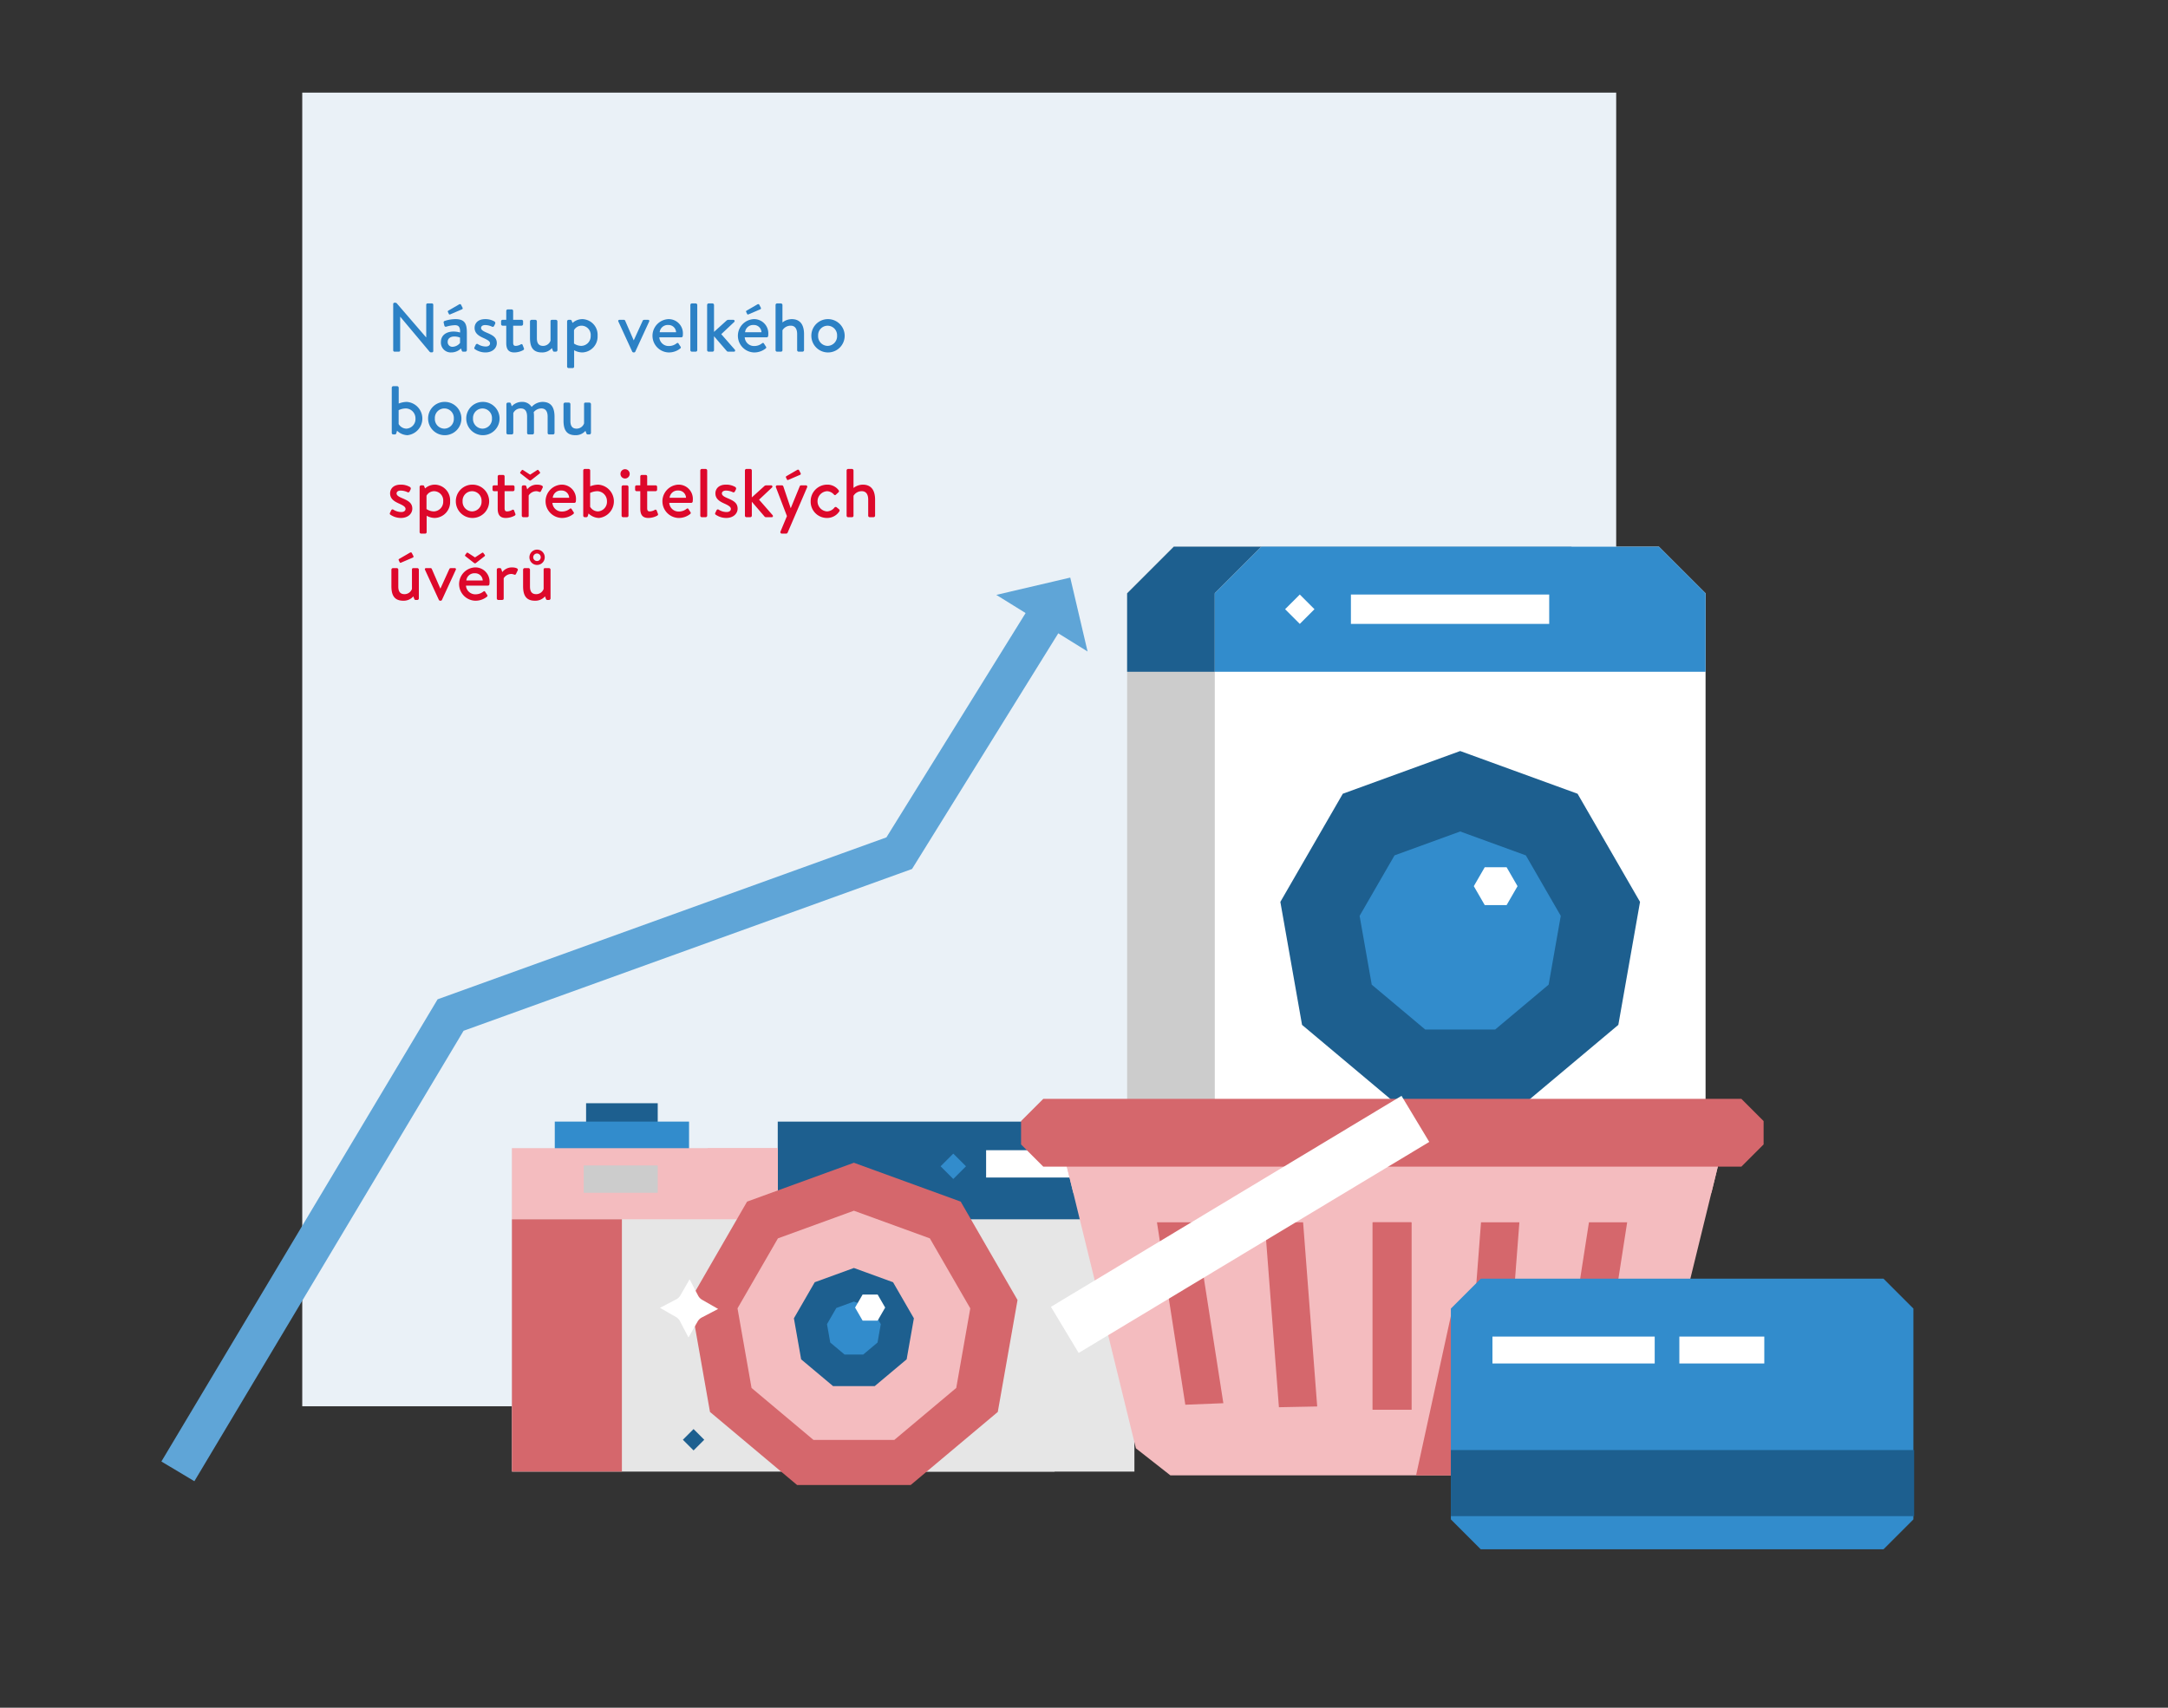
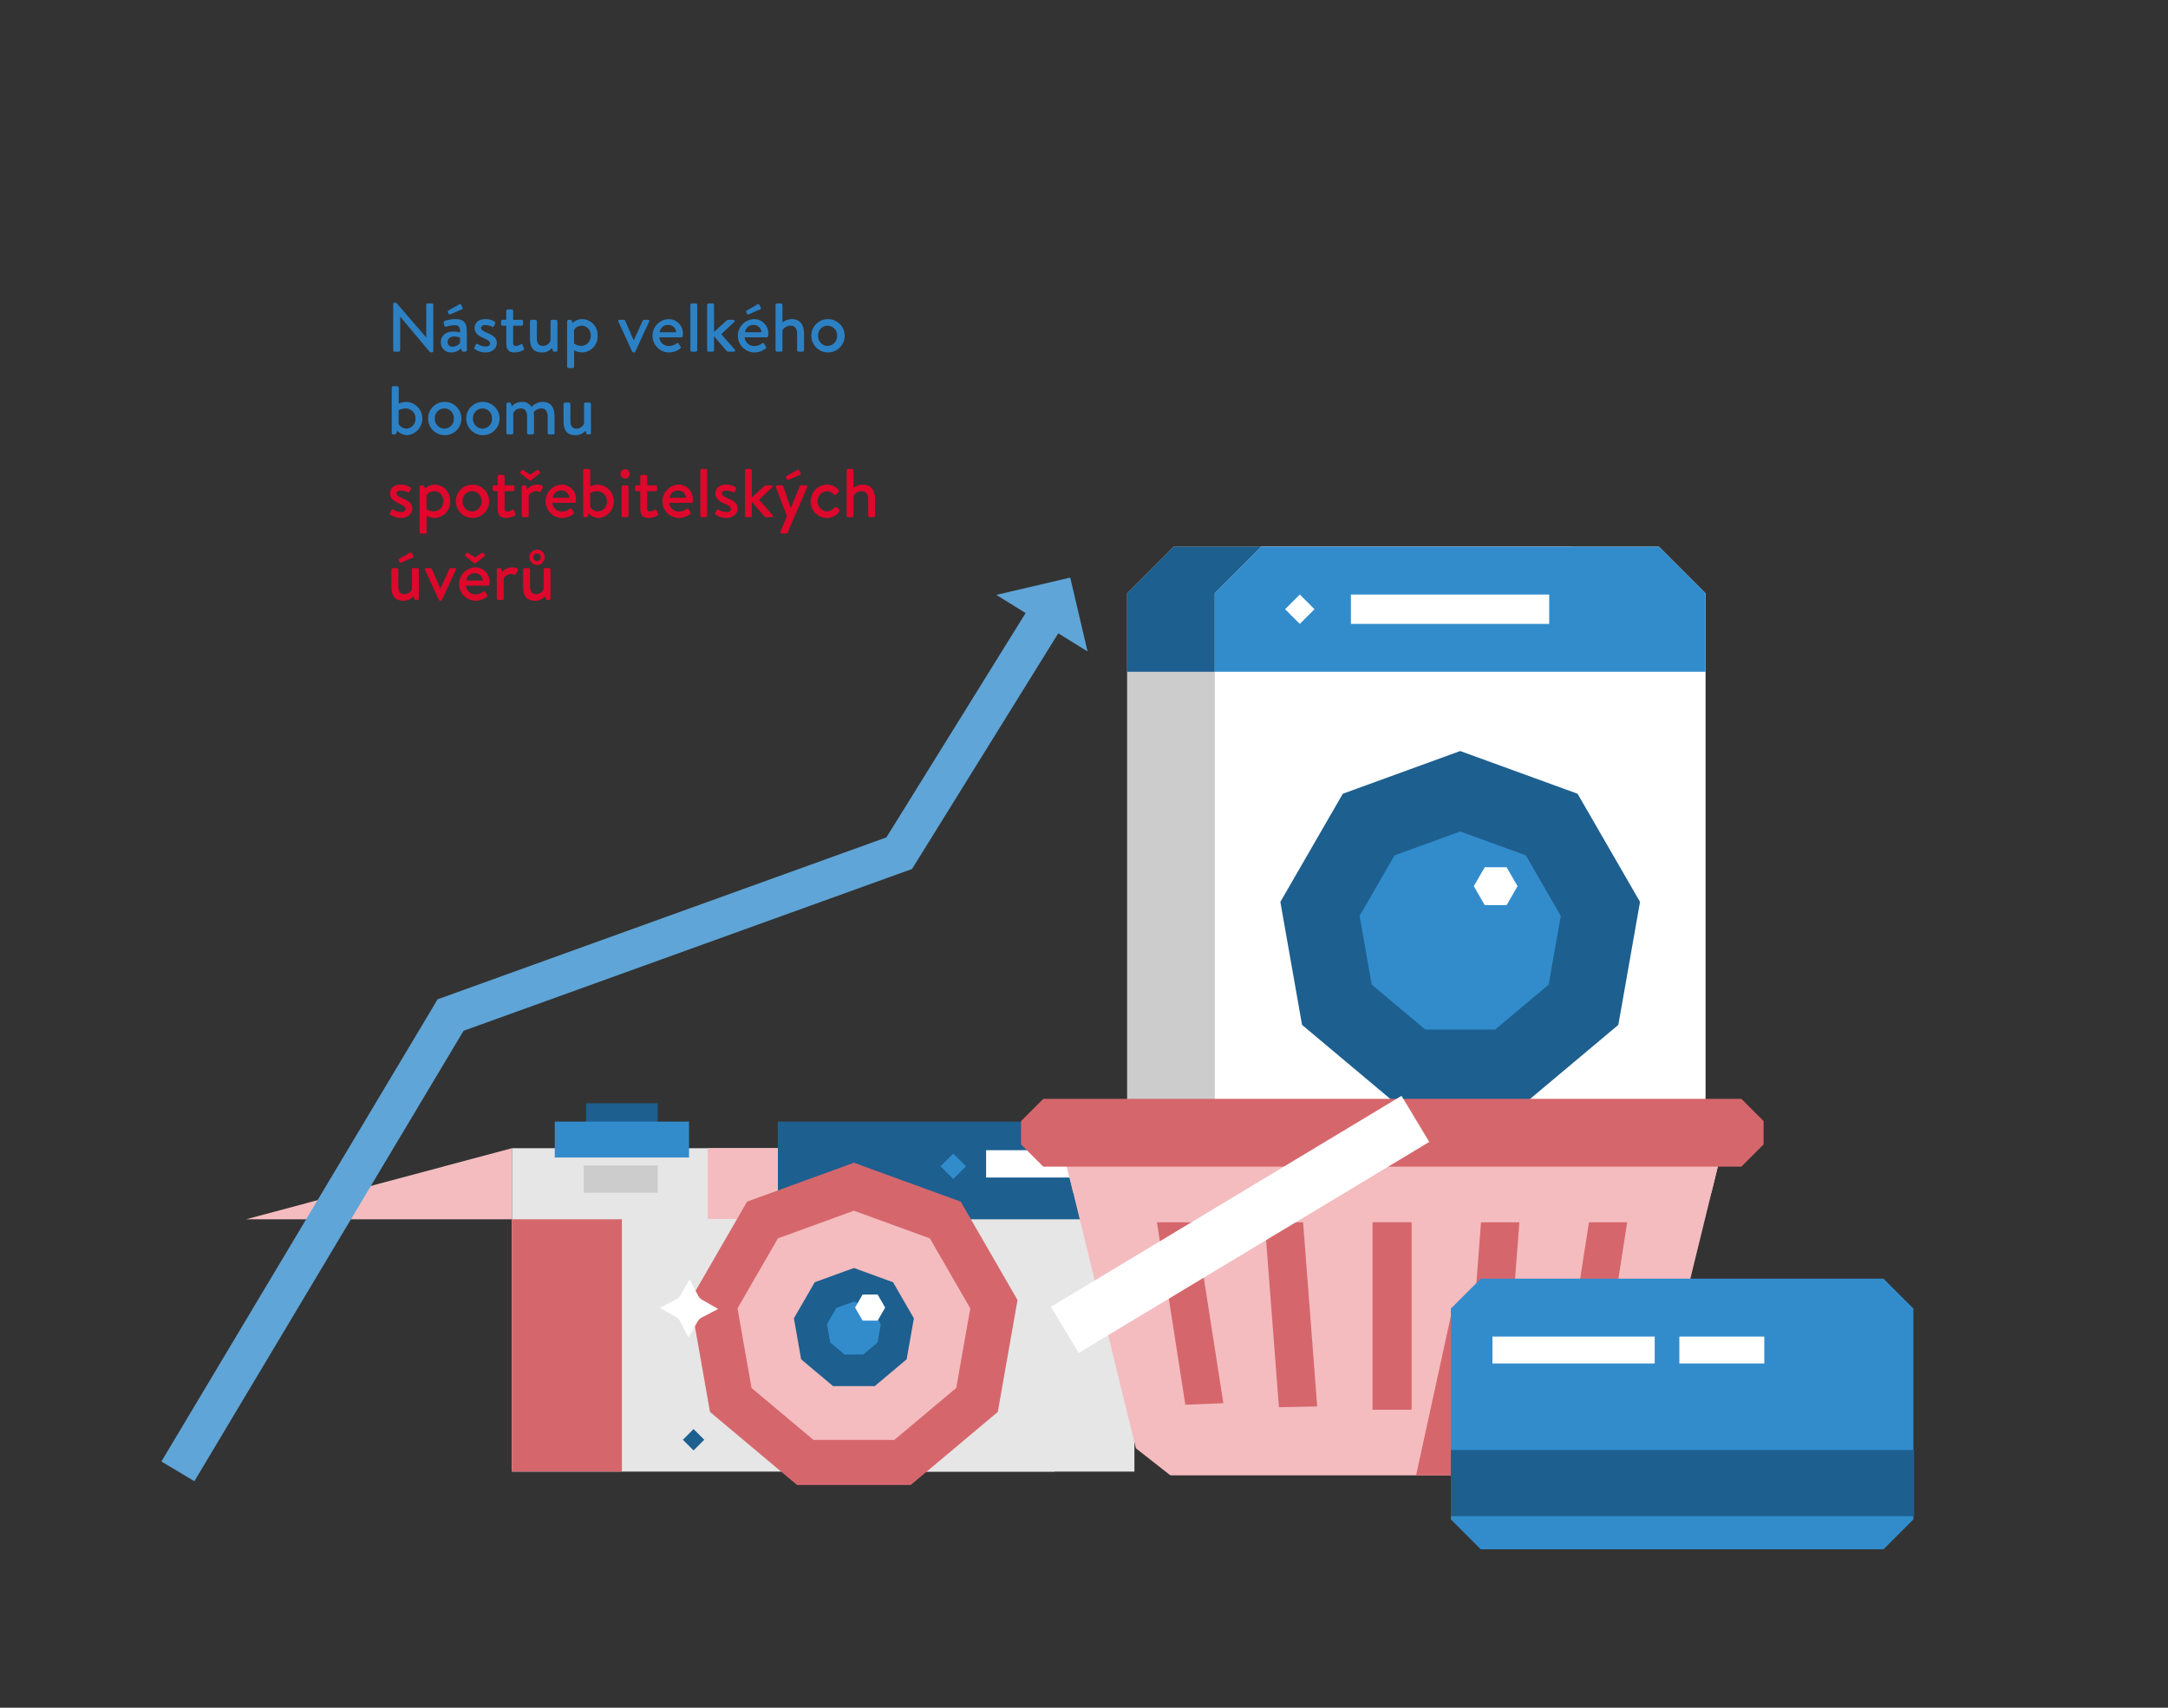
<svg xmlns="http://www.w3.org/2000/svg" width="660" height="520">
  <rect width="100%" height="100%" fill="#333333" stroke="none" />
  <g fill="none" fill-rule="evenodd">
-     <path fill="#EAF1F7" fill-rule="nonzero" d="M92.013 28.203h400v400h-400z" />
    <path fill="#1D5F8F" fill-rule="nonzero" d="M178.423 335.929h21.808v8.384h-21.808z" />
    <path d="M352.208 371.268a6.862 6.862 0 11-13.725 0 6.862 6.862 0 0113.725 0zm-6.863-3.389a3.389 3.389 0 100 6.778 3.389 3.389 0 000-6.778z" fill="#162434" fill-rule="nonzero" />
    <path d="M155.845 349.62h189.5v98.47H155.903a.057.057 0 01-.057-.057v-98.414z" fill="#E6E6E6" fill-rule="nonzero" />
    <path fill="#E6E6E6" fill-rule="nonzero" style="mix-blend-mode:multiply" d="M304.533 393.413l16.529 54.677h-57.423z" />
    <path fill="#1D5F8F" fill-rule="nonzero" d="M236.769 341.522h108.576v29.747H236.769z" />
    <path fill="#328CCC" fill-rule="nonzero" d="M168.889 341.522h40.876v10.931h-40.876z" />
-     <path fill="#F4BCBF" fill-rule="nonzero" d="M155.845 349.619h80.924v21.649h-80.924z" />
+     <path fill="#F4BCBF" fill-rule="nonzero" d="M155.845 349.619v21.649h-80.924z" />
    <path fill="#F4BCBF" fill-rule="nonzero" d="M215.454 349.619h21.315v21.544h-21.315z" />
    <path fill="#D5676C" fill-rule="nonzero" d="M155.845 371.268h33.481v76.822h-33.481z" />
    <path fill="#FFF" fill-rule="nonzero" d="M329.215 350.234v8.317H300.2v-8.317z" />
    <path fill="#CCC" fill-rule="nonzero" d="M200.23 354.88v8.317h-22.527v-8.317z" />
    <path fill="#1D5F8F" fill-rule="nonzero" d="M214.394 438.397l-3.253 3.253-3.254-3.253 3.254-3.253 3.253 3.253z" />
    <path fill="#328CCC" d="M294.071 355.137L290.208 359l-3.863-3.863 3.863-3.863 3.863 3.863z" />
    <path fill="#D5676C" fill-rule="nonzero" d="M259.948 354.053l-32.515 11.835-17.301 29.966 6.008 34.077 26.507 22.242h34.603l26.506-22.242 6.009-34.077-17.301-29.966z" />
    <path fill="#F4BCBF" fill-rule="nonzero" d="M259.948 368.661l-23.126 8.417-12.305 21.313 4.274 24.236 18.852 15.82h24.611l18.852-15.82 4.274-24.236-12.305-21.313z" />
    <path fill="#F4BCBF" fill-rule="nonzero" d="M259.948 374.904l-19.113 6.956-10.169 17.615 3.532 20.031 15.581 13.074h20.339l15.581-13.074 3.532-20.031-10.17-17.615z" />
    <path fill="#1D5F8F" fill-rule="nonzero" d="M259.948 386.094l-11.92 4.339-6.342 10.985 2.203 12.492 9.717 8.154h12.685l9.717-8.154 2.203-12.492-6.343-10.985z" />
    <path fill="#328CCC" fill-rule="nonzero" d="M259.948 396.326l-5.343 1.944-2.843 4.925.987 5.6 4.356 3.655h5.687l4.356-3.655.987-5.6-2.843-4.925z" />
    <path fill="#CCC" fill-rule="nonzero" d="M492.537 353.124H343.131V180.665l14.207-14.208H478.33l14.207 14.208v172.459z" />
    <path fill="#1D5F8F" fill-rule="nonzero" d="M478.331 166.457H357.337l-14.206 14.207v23.877h149.406v-23.877l-14.206-14.207z" />
    <path fill="#FFF" fill-rule="nonzero" d="M519.226 353.124H369.819V180.665l14.207-14.208h120.992l14.208 14.208v172.459z" />
    <path fill="#1D5F8F" fill-rule="nonzero" d="M444.522 228.684l-35.734 13.006-19.013 32.933 6.603 37.449 29.131 24.444h38.027l29.131-24.444 6.603-37.449-19.014-32.933z" />
    <path fill="#328CCC" fill-rule="nonzero" d="M444.522 253.182l-19.986 7.275-10.635 18.42 3.693 20.946 16.294 13.672h21.269l16.293-13.672 3.694-20.946-10.635-18.42zm60.497-86.725H384.026l-14.207 14.207v23.877h149.407v-23.877l-14.207-14.207z" />
    <path fill="#FFF" fill-rule="nonzero" d="M471.621 189.971h-60.366v-8.945h60.366zm-80.4-4.472l4.473 4.473 4.472-4.473-4.472-4.472-4.473 4.472z" />
    <path fill="#F4BCBF" fill-rule="nonzero" d="M491.427 449.249H356.305l-10.509-8.245-23.545-96.087h203.23l-23.545 96.087-10.509 8.245z" />
    <path fill="#F4BCBF" fill-rule="nonzero" d="M525.481 344.917h-203.23l4.477 18.272h194.276z" />
    <path fill="#D5676C" fill-rule="nonzero" d="M530.123 355.242H317.609l-6.769-6.77v-7.11l6.769-6.769h212.514l6.769 6.769v7.11l-6.769 6.77zm-112.122 16.943h11.729v57.07h-11.729zm40.226 56.309l4.317-56.309h-11.681l-4.29 56.079zm28.496-.761l8.634-55.548h-11.632l-8.581 55.087z" />
    <path fill="#D5676C" fill-rule="nonzero" d="M417.834 372.185h11.729v57.07h-11.729zm-28.496 56.309l-4.317-56.309h11.681l4.29 56.079zm-28.496-.761l-8.634-55.548h11.632l8.581 55.087zm80.843-27.033l-10.595 48.549h16.115z" />
    <path fill="#328CCC" fill-rule="nonzero" d="M573.393 471.753H450.787l-9.102-9.102v-64.193l9.102-9.102h122.607l9.101 9.101v64.194l-9.102 9.102z" />
    <path fill="#1D5F8F" fill-rule="nonzero" d="M441.685 441.536h141.034v20.12H441.685z" />
    <path d="M423.866 344.917l-92.694 55.803" stroke="#FFF" stroke-width="16.381" stroke-linecap="square" />
    <path d="M458.436 411.077h41.207m15.692 0h17.672" stroke="#FFF" stroke-width="8.191" stroke-linecap="square" />
    <path d="M200.91 398.233l4.957-2.59c.54-.281.988-.712 1.29-1.241l2.776-4.854 2.59 4.956c.282.54.713.988 1.242 1.29l4.854 2.777-4.957 2.589a3.18 3.18 0 00-1.29 1.242l-2.776 4.854-2.59-4.956a3.186 3.186 0 00-1.242-1.29l-4.853-2.777zM458.654 264.07h-6.657l-3.328 5.765 3.328 5.764h6.657l3.328-5.764zM267.181 394.183h-4.58l-2.29 3.967 2.29 3.966h4.58l2.29-3.966z" fill="#FFF" fill-rule="nonzero" />
    <path stroke="#5FA5D7" stroke-width="11.701" d="M54.152 448.021l83.02-138.944 136.576-49.287 44.604-71.895" />
    <path fill="#5FA5D7" fill-rule="nonzero" d="M303.305 181.14l27.783 17.236-5.276-22.503z" />
    <path d="M119.7 92.556a.395.395 0 01.399-.378h.168c.252-.022.495.1.63.314l8.818 10.226h.042v-9.932a.398.398 0 01.4-.398h1.343a.413.413 0 01.399.398v14.131a.395.395 0 01-.399.378h-.189a.647.647 0 01-.609-.294l-8.84-10.54h-.041v10.225a.4.4 0 01-.4.4H120.1a.414.414 0 01-.399-.4v-14.13zm18.416 8.398a7.46 7.46 0 011.953.294c.042-1.533-.336-2.226-1.554-2.226a9.955 9.955 0 00-2.708.462.45.45 0 01-.546-.399l-.19-.798a.438.438 0 01.316-.566 10.41 10.41 0 013.338-.546c3.108 0 3.401 1.868 3.401 4.283v5.165a.48.48 0 01-.461.462h-.693c-.19 0-.294-.084-.4-.336l-.23-.651a4.21 4.21 0 01-2.982 1.217 2.993 2.993 0 01-3.128-3.233c0-1.784 1.386-3.128 3.884-3.128zm-.315 4.64a3.004 3.004 0 002.247-1.176v-1.616a4.406 4.406 0 00-1.764-.336c-1.134 0-1.994.588-1.994 1.596a1.416 1.416 0 001.511 1.532zm-1.155-9.994l-.294-.608a.295.295 0 01.126-.4l3.297-1.91c.126-.084.44-.126.546.063l.483.924a.358.358 0 01-.126.504l-3.528 1.511c-.294.147-.42.084-.504-.084zm7.939 10.73a.395.395 0 01-.168-.505l.44-.903a.433.433 0 01.63-.126c.72.462 1.559.71 2.415.714.818 0 1.28-.399 1.28-.945 0-.65-.734-1.07-2.078-1.68-1.491-.671-2.625-1.47-2.625-3.065 0-1.218.861-2.645 3.213-2.645a5.41 5.41 0 012.834.713.572.572 0 01.21.714l-.336.672a.453.453 0 01-.63.189 5.025 5.025 0 00-2.078-.483c-.84 0-1.24.42-1.24.86 0 .63.694 1.008 1.66 1.428 1.784.756 3.128 1.407 3.128 3.213 0 1.512-1.302 2.834-3.464 2.834a5.632 5.632 0 01-3.191-.986zm9.533-7.161h-1.112a.465.465 0 01-.462-.462v-.86a.44.44 0 01.462-.462h1.112v-2.709a.466.466 0 01.462-.462h1.197a.448.448 0 01.44.462v2.71h2.562a.452.452 0 01.462.461v.86a.48.48 0 01-.462.462h-2.561v5.165c0 .82.315.987.777.987a3.24 3.24 0 001.554-.462.364.364 0 01.566.21l.378.987c.106.252 0 .42-.23.567a5.83 5.83 0 01-2.688.692c-1.931 0-2.457-1.175-2.457-2.897v-5.25zm7.224-1.322a.496.496 0 01.462-.462h1.176a.48.48 0 01.462.462v5.165c0 1.595.65 2.31 1.89 2.31a2.401 2.401 0 002.267-1.596v-5.879c0-.4.19-.462.546-.462h1.071a.5.5 0 01.483.462v8.776a.485.485 0 01-.483.462h-.504c-.252 0-.357-.168-.44-.4l-.253-.691a3.882 3.882 0 01-3.065 1.322c-2.897 0-3.611-1.91-3.611-4.451v-5.018zm13.44 13.773a.453.453 0 01-.504.462h-1.176a.466.466 0 01-.462-.462V97.847a.48.48 0 01.462-.462h.525a.4.4 0 01.42.314l.252.63a4.468 4.468 0 013.044-1.154 4.761 4.761 0 014.578 5.06 4.821 4.821 0 01-4.662 5.08 5.247 5.247 0 01-2.477-.67v4.975zm2.204-6.299a2.939 2.939 0 002.835-3.087 2.817 2.817 0 00-2.75-3.065 2.636 2.636 0 00-2.33 1.365v4.073a4.067 4.067 0 002.245.714zm11.278-7.391c-.168-.293 0-.545.357-.545h1.28a.419.419 0 01.42.272l2.583 5.943h.042l2.708-5.943c.126-.272.378-.272.651-.272h.945c.357 0 .525.252.357.546l-4.2 9.133a.433.433 0 01-.398.251h-.126a.466.466 0 01-.42-.251l-4.2-9.133zm15.203-.755a4.32 4.32 0 014.43 4.451c0 .168-.021.504-.042.672a.453.453 0 01-.441.42h-6.698a2.835 2.835 0 002.898 2.645 3.761 3.761 0 002.372-.819c.21-.146.4-.21.567.042l.567.882c.168.21.252.4-.042.651a5.56 5.56 0 01-3.59 1.197 5.076 5.076 0 01-.021-10.141zm2.351 3.99a2.292 2.292 0 00-2.393-2.206 2.463 2.463 0 00-2.604 2.205h4.997zm4.348-8.315a.48.48 0 01.462-.462h1.176a.496.496 0 01.462.462v13.773a.48.48 0 01-.462.462h-1.176a.466.466 0 01-.462-.462V92.85zm5.103 0a.48.48 0 01.462-.462h1.176a.496.496 0 01.462.462v8.209l3.737-3.38a.931.931 0 01.609-.294h1.533a.38.38 0 01.252.672l-3.927 3.695 4.115 4.703c.19.23.147.63-.272.63h-1.722a.577.577 0 01-.441-.19l-3.884-4.513v4.24a.48.48 0 01-.462.463h-1.176a.466.466 0 01-.462-.462V92.85zm14.195 4.325a4.32 4.32 0 014.43 4.451c0 .168-.02.504-.042.672a.453.453 0 01-.44.42h-6.698a2.835 2.835 0 002.897 2.645 3.762 3.762 0 002.373-.819c.21-.146.399-.21.567.042l.567.882c.168.21.251.4-.042.651a5.56 5.56 0 01-3.59 1.197 5.076 5.076 0 01-.021-10.141zm2.352 3.99a2.292 2.292 0 00-2.394-2.206 2.463 2.463 0 00-2.603 2.205h4.997zm-4.367-5.565l-.294-.608a.295.295 0 01.126-.4l3.296-1.91c.126-.084.441-.126.546.063l.483.924a.359.359 0 01-.126.504l-3.527 1.511c-.294.147-.42.084-.504-.084zm8.651-2.75a.48.48 0 01.463-.462h1.175a.496.496 0 01.462.462v5.333a4.692 4.692 0 012.814-1.008c2.75 0 3.758 1.932 3.758 4.577v4.871a.48.48 0 01-.462.462h-1.175a.466.466 0 01-.462-.462v-4.913c0-1.596-.672-2.541-1.932-2.541a2.892 2.892 0 00-2.54 1.407v6.047a.447.447 0 01-.483.462h-1.155a.466.466 0 01-.462-.462V92.85zm15.855 4.325a5.072 5.072 0 11-4.955 5.039 5.033 5.033 0 014.955-5.04zm0 8.146a2.94 2.94 0 002.876-3.107 2.89 2.89 0 10-5.773 0 2.943 2.943 0 002.897 3.107zM119.26 118.049a.48.48 0 01.461-.461h1.197a.496.496 0 01.462.46v4.83a6.994 6.994 0 012.435-.503 5.092 5.092 0 01.252 10.14 4.698 4.698 0 01-3.191-1.365l-.21.715c-.063.252-.21.42-.44.42h-.505a.467.467 0 01-.462-.463v-13.773zm4.492 12.472a2.922 2.922 0 002.73-3.086 3.01 3.01 0 00-2.897-3.066 5.123 5.123 0 00-2.226.525v4.22a2.79 2.79 0 002.393 1.408zm11.529-8.146a5.072 5.072 0 11-4.955 5.04 5.032 5.032 0 014.955-5.04zm0 8.147a2.94 2.94 0 002.877-3.108 2.891 2.891 0 10-5.774 0 2.943 2.943 0 002.897 3.108zm11.613-8.147a5.072 5.072 0 11-4.954 5.04 5.032 5.032 0 014.955-5.04zm0 8.147a2.94 2.94 0 002.876-3.108 2.89 2.89 0 10-5.773 0 2.943 2.943 0 002.897 3.108zm7.267-7.475a.481.481 0 01.462-.463h.483a.396.396 0 01.42.295l.273.84a4.128 4.128 0 013.086-1.344 3.32 3.32 0 012.96 1.532 4.614 4.614 0 013.276-1.532c2.96 0 3.695 2.057 3.695 4.576v4.871a.454.454 0 01-.462.463h-1.176a.441.441 0 01-.462-.463v-4.955c0-1.552-.587-2.498-1.91-2.498a3.023 3.023 0 00-2.33 1.134c.058.431.087.866.083 1.302v5.017a.463.463 0 01-.44.463h-1.197a.454.454 0 01-.462-.463v-4.955c0-1.574-.567-2.498-1.911-2.498a2.465 2.465 0 00-2.289 1.407v6.046a.481.481 0 01-.462.463h-1.175a.467.467 0 01-.462-.463v-8.775zm17.388 0a.497.497 0 01.462-.463h1.175a.48.48 0 01.462.463v5.164c0 1.596.651 2.31 1.89 2.31a2.401 2.401 0 002.268-1.595v-5.88c0-.399.189-.462.546-.462h1.07a.5.5 0 01.484.463v8.775a.485.485 0 01-.483.463h-.504c-.252 0-.357-.168-.441-.4l-.252-.692a3.885 3.885 0 01-3.065 1.323c-2.898 0-3.612-1.91-3.612-4.451v-5.018z" fill="#2C81C5" fill-rule="nonzero" />
    <path d="M118.86 156.728a.396.396 0 01-.168-.503l.44-.903a.432.432 0 01.63-.126c.722.462 1.56.71 2.415.714.82 0 1.281-.4 1.281-.945 0-.65-.735-1.07-2.078-1.68-1.491-.672-2.625-1.47-2.625-3.066 0-1.217.86-2.645 3.213-2.645a5.422 5.422 0 012.834.714.573.573 0 01.21.714l-.336.671a.454.454 0 01-.63.19 5.029 5.029 0 00-2.079-.483c-.84 0-1.238.42-1.238.86 0 .63.692 1.009 1.658 1.428 1.785.756 3.129 1.407 3.129 3.212 0 1.512-1.302 2.835-3.465 2.835a5.632 5.632 0 01-3.191-.987zm11.025 5.292a.453.453 0 01-.504.462h-1.176a.466.466 0 01-.462-.462v-13.774a.48.48 0 01.462-.462h.525a.4.4 0 01.42.316l.252.63a4.467 4.467 0 013.045-1.156 4.762 4.762 0 014.577 5.06 4.822 4.822 0 01-4.661 5.082 5.256 5.256 0 01-2.478-.672v4.976zm2.204-6.299a2.939 2.939 0 002.835-3.086 2.817 2.817 0 00-2.751-3.065 2.635 2.635 0 00-2.33 1.364v4.073a4.064 4.064 0 002.246.714zm11.634-8.147a5.072 5.072 0 11-4.955 5.04 5.033 5.033 0 014.955-5.04zm0 8.147a2.939 2.939 0 002.876-3.108 2.891 2.891 0 10-5.774 0 2.942 2.942 0 002.898 3.108zm7.792-6.151H150.4a.466.466 0 01-.462-.463v-.86a.441.441 0 01.462-.463h1.114v-2.708a.466.466 0 01.462-.462h1.196a.449.449 0 01.441.462v2.708h2.562a.453.453 0 01.462.462v.861a.48.48 0 01-.462.462h-2.562v5.165c0 .819.315.987.777.987a3.233 3.233 0 001.553-.462.365.365 0 01.568.21l.378.987c.104.252 0 .42-.232.567a5.823 5.823 0 01-2.687.693c-1.932 0-2.456-1.176-2.456-2.898v-5.249zm6.992-5.376a.29.29 0 01-.126-.4l.42-.566c.126-.168.231-.21.483-.063l2.1 1.365 2.1-1.365c.252-.168.357-.104.483.064l.42.566a.29.29 0 01-.126.4l-2.624 2.057a.444.444 0 01-.504 0l-2.626-2.058zm.336 4.052a.48.48 0 01.462-.462h.504c.2.006.37.143.42.336l.273.882a3.703 3.703 0 012.94-1.428c.923 0 2.078.252 1.763.903l-.504 1.05a.418.418 0 01-.588.231 2.397 2.397 0 00-.881-.189 2.761 2.761 0 00-2.289 1.302v6.152c0 .42-.273.462-.672.462h-.966a.466.466 0 01-.462-.462v-8.777zm12.075-.672a4.32 4.32 0 014.43 4.451c0 .168-.021.504-.042.672a.453.453 0 01-.441.42h-6.698a2.835 2.835 0 002.898 2.646 3.762 3.762 0 002.372-.819c.21-.147.399-.21.567.042l.567.882c.168.21.252.399-.042.65a5.555 5.555 0 01-3.59 1.197 5.076 5.076 0 01-.021-10.141zm2.351 3.99a2.291 2.291 0 00-2.394-2.205 2.462 2.462 0 00-2.603 2.204h4.997zm4.285-8.315a.48.48 0 01.462-.462h1.197a.497.497 0 01.462.462v4.83a7.02 7.02 0 012.435-.505 5.092 5.092 0 01.252 10.142 4.698 4.698 0 01-3.191-1.365l-.21.714c-.063.251-.21.42-.441.42h-.504a.466.466 0 01-.462-.462v-13.774zm4.493 12.472a2.921 2.921 0 002.73-3.086 3.01 3.01 0 00-2.897-3.066 5.13 5.13 0 00-2.226.525v4.22a2.79 2.79 0 002.393 1.407zm6.847-11.422a1.394 1.394 0 011.386-1.428 1.417 1.417 0 110 2.835 1.389 1.389 0 01-1.386-1.407zm.337 3.947a.48.48 0 01.461-.462h1.176a.497.497 0 01.462.462v8.777a.48.48 0 01-.462.461h-1.176a.466.466 0 01-.462-.461v-8.777zm5.689 1.324h-1.112a.466.466 0 01-.462-.463v-.86a.441.441 0 01.462-.463h1.113v-2.708a.466.466 0 01.462-.462h1.197a.448.448 0 01.44.462v2.708h2.562a.453.453 0 01.462.462v.861a.48.48 0 01-.462.462h-2.561v5.165c0 .819.315.987.777.987a3.237 3.237 0 001.553-.462.364.364 0 01.567.21l.378.987c.105.252 0 .42-.23.567a5.826 5.826 0 01-2.688.693c-1.932 0-2.457-1.176-2.457-2.898v-5.249zm11.571-1.996a4.32 4.32 0 014.43 4.451c0 .168-.02.504-.042.672a.452.452 0 01-.44.42h-6.699a2.836 2.836 0 002.897 2.646 3.762 3.762 0 002.374-.819c.21-.147.398-.21.566.042l.567.882c.168.21.252.399-.042.65a5.556 5.556 0 01-3.59 1.197 5.076 5.076 0 01-.02-10.141zm2.352 3.99a2.291 2.291 0 00-2.394-2.205 2.462 2.462 0 00-2.603 2.205h4.997zm4.347-8.315a.48.48 0 01.462-.462h1.176a.497.497 0 01.462.462v13.774a.48.48 0 01-.462.461h-1.176a.466.466 0 01-.462-.461v-13.774zm4.704 13.479a.395.395 0 01-.167-.503l.44-.903a.432.432 0 01.63-.126c.72.462 1.558.71 2.415.714.818 0 1.28-.4 1.28-.945 0-.65-.735-1.07-2.078-1.68-1.492-.672-2.625-1.47-2.625-3.066 0-1.217.86-2.645 3.212-2.645a5.419 5.419 0 012.834.714.572.572 0 01.21.714l-.336.671a.454.454 0 01-.63.19 5.026 5.026 0 00-2.078-.484c-.84 0-1.239.42-1.239.862 0 .63.693 1.008 1.66 1.427 1.783.756 3.127 1.407 3.127 3.212 0 1.512-1.302 2.835-3.464 2.835a5.63 5.63 0 01-3.19-.987zm8.883-13.479a.48.48 0 01.462-.462h1.176a.498.498 0 01.462.462v8.21l3.737-3.38a.935.935 0 01.609-.295h1.533a.38.38 0 01.252.672l-3.927 3.695 4.115 4.704c.19.23.148.63-.272.63h-1.722a.58.58 0 01-.441-.189l-3.884-4.515v4.242a.48.48 0 01-.462.462h-1.176a.466.466 0 01-.462-.462v-13.774zm9.45 5.165a.429.429 0 01.42-.63h1.386c.18.006.342.111.42.274l2.246 6.655h.042l2.73-6.655c.084-.232.274-.274.504-.274h1.302a.418.418 0 01.42.63l-5.92 13.774a.486.486 0 01-.4.293h-1.343a.437.437 0 01-.42-.65l1.952-4.682-3.339-8.735zm3.338-2.414l-.293-.61a.294.294 0 01.126-.398l3.296-1.91c.126-.085.44-.127.546.063l.483.923a.358.358 0 01-.126.504l-3.528 1.512c-.294.147-.42.084-.504-.084zm12.201 1.574a4.256 4.256 0 013.528 1.68.48.48 0 01-.085.694l-.755.692c-.273.252-.462.063-.63-.104a2.922 2.922 0 00-1.995-.966 3.08 3.08 0 00-.063 6.151 2.998 2.998 0 002.289-1.196.447.447 0 01.65-.042l.651.524c.231.21.336.441.168.693a4.429 4.429 0 01-3.779 2.016 4.949 4.949 0 01-4.955-5.06 5.037 5.037 0 014.976-5.082zm5.965-4.325a.48.48 0 01.462-.462h1.176a.497.497 0 01.462.462v5.333a4.69 4.69 0 012.813-1.008c2.75 0 3.758 1.932 3.758 4.577v4.872a.48.48 0 01-.462.461h-1.175a.466.466 0 01-.462-.461v-4.914c0-1.595-.672-2.54-1.932-2.54a2.892 2.892 0 00-2.54 1.407v6.047a.446.446 0 01-.483.462h-1.155a.466.466 0 01-.462-.462v-13.774zm-138.577 30.197a.497.497 0 01.462-.462h1.176a.48.48 0 01.462.462v5.165c0 1.596.65 2.31 1.89 2.31a2.4 2.4 0 002.267-1.595v-5.88c0-.398.19-.461.546-.461h1.071a.5.5 0 01.483.462v8.776a.485.485 0 01-.483.462h-.504c-.252 0-.357-.168-.44-.399l-.253-.693a3.882 3.882 0 01-3.065 1.323c-2.898 0-3.611-1.91-3.611-4.45v-5.02zm2.52-2.246l-.294-.61a.294.294 0 01.126-.398l3.296-1.911c.126-.084.441-.126.546.064l.483.923a.359.359 0 01-.126.504l-3.527 1.512c-.294.147-.42.084-.504-.084zm7.728 2.33c-.168-.294 0-.546.357-.546h1.281a.42.42 0 01.42.273l2.582 5.942h.042l2.709-5.942c.126-.273.378-.273.65-.273h.945c.357 0 .525.252.357.546l-4.2 9.134a.432.432 0 01-.398.252h-.126a.466.466 0 01-.42-.252l-4.199-9.134zm15.203-.756a4.32 4.32 0 014.43 4.452c0 .168-.021.504-.042.672a.453.453 0 01-.441.42h-6.698a2.835 2.835 0 002.898 2.645 3.762 3.762 0 002.372-.818c.21-.148.4-.21.567.042l.567.881c.168.21.252.399-.042.65a5.555 5.555 0 01-3.59 1.198 5.076 5.076 0 01-.02-10.142h-.001zm-2.876-3.38a.29.29 0 01-.126-.399l.42-.566c.125-.168.23-.21.482-.064l2.1 1.365 2.1-1.365c.252-.168.357-.104.483.064l.42.566a.29.29 0 01-.126.4l-2.624 2.057a.444.444 0 01-.504 0l-2.625-2.058zm5.227 7.37a2.291 2.291 0 00-2.393-2.204 2.462 2.462 0 00-2.603 2.204h4.996zm4.286-3.318a.48.48 0 01.462-.462h.503c.2.007.37.143.42.336l.273.882a3.704 3.704 0 012.94-1.428c.924 0 2.079.252 1.764.904l-.504 1.05a.418.418 0 01-.588.23 2.397 2.397 0 00-.882-.188 2.761 2.761 0 00-2.289 1.301v6.152c0 .42-.273.462-.672.462h-.965a.466.466 0 01-.462-.462v-8.777zm8 0a.497.497 0 01.462-.462h1.176a.48.48 0 01.462.462v5.165c0 1.596.651 2.31 1.89 2.31a2.4 2.4 0 002.267-1.595v-5.88c0-.398.19-.461.546-.461h1.072a.5.5 0 01.482.462v8.776a.484.484 0 01-.482.462h-.504c-.252 0-.358-.168-.442-.399l-.252-.693a3.881 3.881 0 01-3.065 1.323c-2.897 0-3.611-1.91-3.611-4.45v-5.02zm1.932-3.757a2.33 2.33 0 112.33 2.33 2.313 2.313 0 01-2.33-2.33zm3.443 0a1.145 1.145 0 10-2.288.064 1.145 1.145 0 002.288-.064z" fill="#DD082B" fill-rule="nonzero" />
  </g>
</svg>